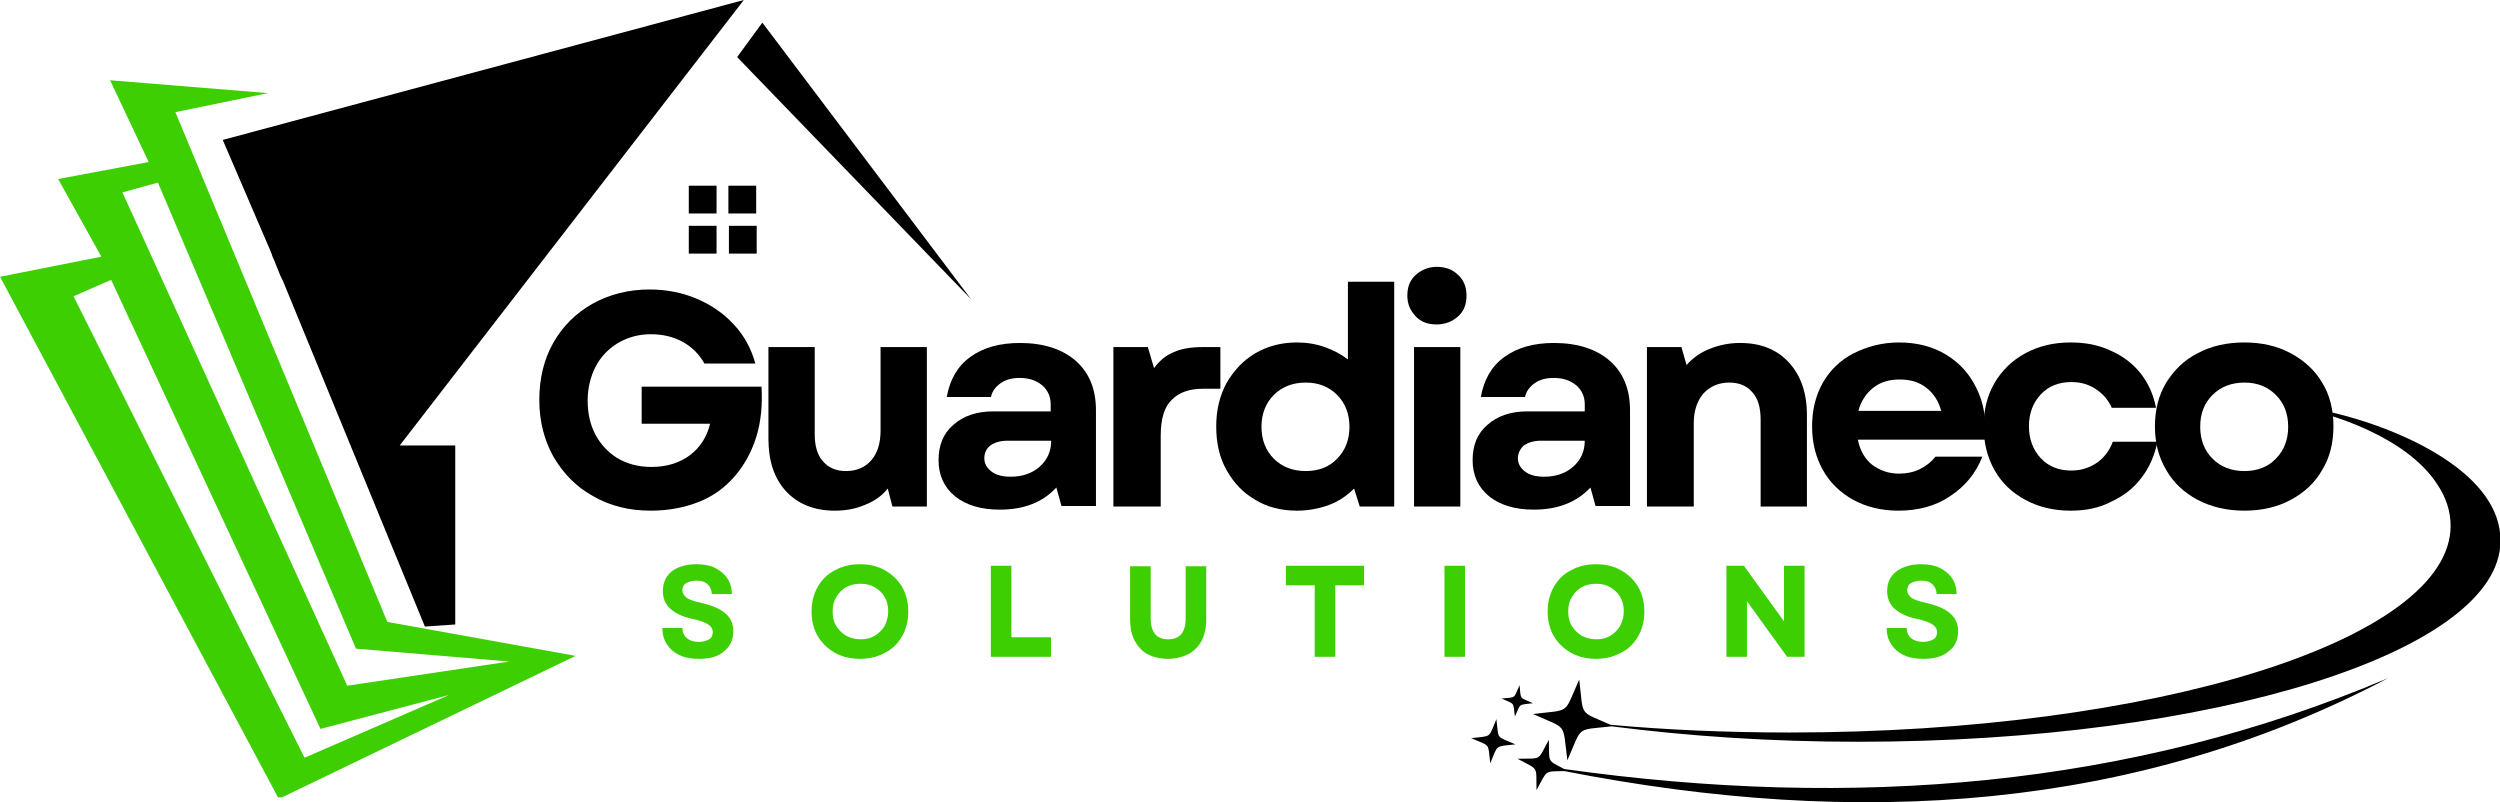
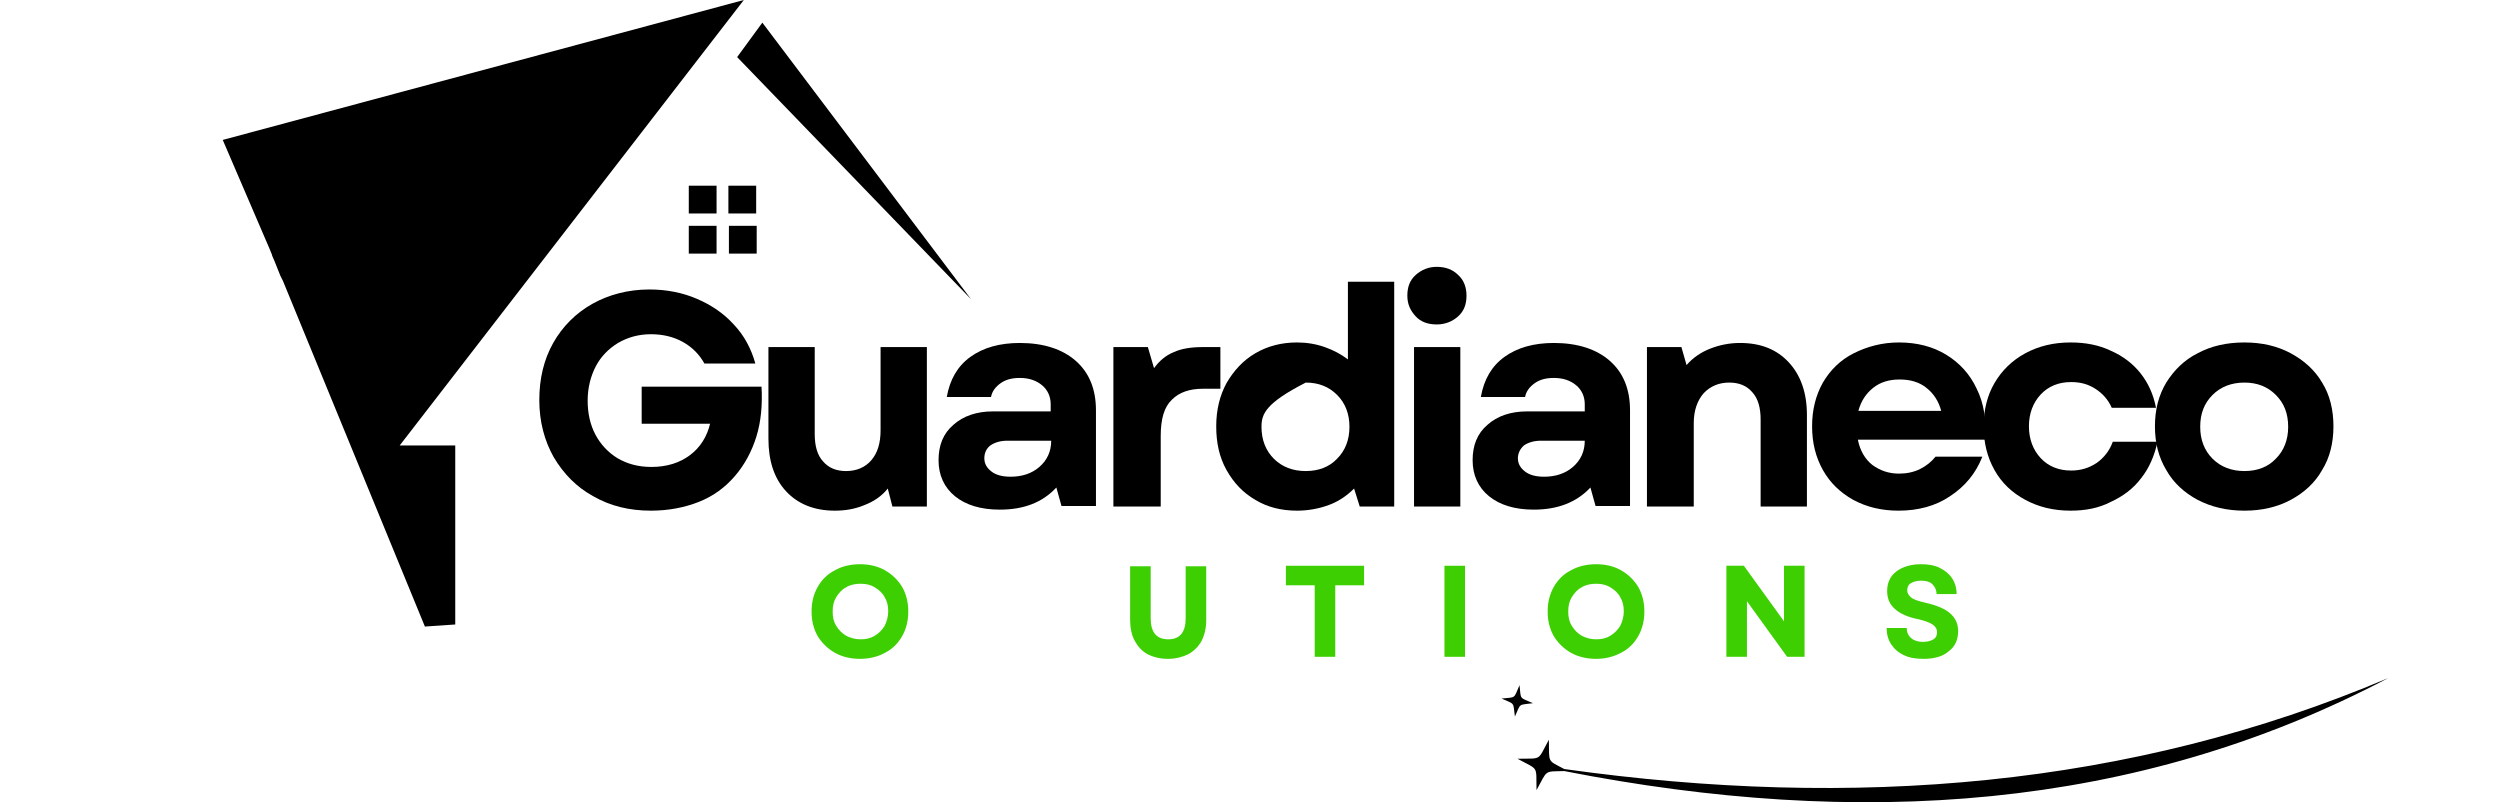
<svg xmlns="http://www.w3.org/2000/svg" xmlns:xlink="http://www.w3.org/1999/xlink" version="1.1" id="Layer_1" x="0px" y="0px" viewBox="0 0 486 156" style="enable-background:new 0 0 486 156;" xml:space="preserve">
  <style type="text/css">
	.st0{fill-rule:evenodd;clip-rule:evenodd;}
	.st1{clip-path:url(#SVGID_00000020390144934966381300000000172581264883185071_);}
	.st2{clip-path:url(#SVGID_00000091727911727001258540000011953137287569586050_);}
	.st3{clip-path:url(#SVGID_00000005946357912378497000000007240907618025361846_);}
	.st4{fill-rule:evenodd;clip-rule:evenodd;fill:#3ECF03;}
	.st5{fill:#3ECF03;}
	.st6{clip-path:url(#SVGID_00000038388182117923983850000017300842341968621976_);}
</style>
  <path class="st0" d="M141.6,36.1h5.4v5.4h-5.4V36.1z M147.1,43.9v5.4h-5.4v-5.4H147.1z M133.9,36.1h5.4v5.4h-5.4V36.1z M139.3,43.9  v5.4h-5.4v-5.4H139.3z" />
  <g>
    <defs>
      <rect id="SVGID_1_" x="143.2" y="3.6" width="45.8" height="54.7" />
    </defs>
    <clipPath id="SVGID_00000029752195734117465070000010949441767952105142_">
      <use xlink:href="#SVGID_1_" style="overflow:visible;" />
    </clipPath>
    <g style="clip-path:url(#SVGID_00000029752195734117465070000010949441767952105142_);">
      <path class="st0" d="M143.3,11.1l45.5,47.1L148.2,4.4L143.3,11.1z" />
    </g>
  </g>
  <g>
    <defs>
      <rect id="SVGID_00000153694851227427792850000001798635557649251748_" x="43.2" width="102.7" height="122.2" />
    </defs>
    <clipPath id="SVGID_00000119112622478340119570000002698584604872026547_">
      <use xlink:href="#SVGID_00000153694851227427792850000001798635557649251748_" style="overflow:visible;" />
    </clipPath>
    <g style="clip-path:url(#SVGID_00000119112622478340119570000002698584604872026547_);">
      <path class="st0" d="M88.5,121.4V86.6H77.7L144.6,0L43.3,27.2l9.2,21.4l0.4,1l0,0.1l0.4,0.9l0.2,0.5l0.2,0.5l0.4,1l0,0l0.4,1    l0.2,0.4l0.3,0.6l27.6,67.2L88.5,121.4z" />
    </g>
  </g>
  <g>
    <defs>
      <rect id="SVGID_00000172412109349799561220000006716314431551338665_" y="15.6" width="112.6" height="139.4" />
    </defs>
    <clipPath id="SVGID_00000131348432893876666190000014121868175147524277_">
      <use xlink:href="#SVGID_00000172412109349799561220000006716314431551338665_" style="overflow:visible;" />
    </clipPath>
    <g style="clip-path:url(#SVGID_00000131348432893876666190000014121868175147524277_);">
-       <path class="st4" d="M14.3,57.6l7.3-3.2l40.7,87.3l25-6.6l-28.1,12.2L14.3,57.6z M28.9,31.5l-17.6,3.3l8.4,15.1L0,53.8l54.2,101.5    l57.7-27.8l-36.6-6.6L34.1,21.8l18-3.7l-30.7-2.5L28.9,31.5z M67.5,133.3l31.5-4.7l-29.8-2.5L30.7,35.5l-6.9,1.9L67.5,133.3z" />
-     </g>
+       </g>
  </g>
  <g>
    <g transform="translate(78.341, 190.173)">
      <g>
        <path d="M48.2-90.9c-4.2,0-7.9-0.9-11.2-2.8c-3.3-1.8-5.8-4.4-7.7-7.6c-1.8-3.2-2.8-6.9-2.8-11.1c0-4.2,0.9-7.9,2.7-11.1     c1.8-3.2,4.4-5.8,7.6-7.6c3.2-1.8,7-2.8,11.1-2.8c3.3,0,6.4,0.6,9.2,1.8c2.8,1.2,5.2,2.8,7.2,5c2,2.1,3.4,4.7,4.2,7.6H58.6     c-1-1.8-2.4-3.2-4.2-4.2c-1.8-1-3.9-1.5-6.2-1.5c-2.4,0-4.5,0.6-6.4,1.7c-1.8,1.1-3.3,2.6-4.3,4.5c-1,1.9-1.6,4.2-1.6,6.7     c0,2.5,0.5,4.7,1.5,6.6c1,1.9,2.5,3.5,4.3,4.6c1.9,1.1,4,1.7,6.6,1.7c3,0,5.5-0.8,7.5-2.3c2-1.5,3.3-3.6,3.9-6.1H46.4v-7.2h23.3     c0.2,3.5-0.1,6.8-1,9.7c-0.9,2.9-2.3,5.5-4.2,7.7c-1.9,2.2-4.2,3.9-7,5C54.7-91.5,51.6-90.9,48.2-90.9z" />
      </g>
    </g>
  </g>
  <g>
    <g transform="translate(110.682, 190.173)">
      <g>
        <path d="M51.6-90.9c-4,0-7.2-1.3-9.5-3.8c-2.3-2.5-3.4-5.9-3.4-10.2v-17.8h9v16.9c0,2.3,0.5,4.1,1.6,5.3c1.1,1.3,2.6,1.9,4.5,1.9     c2,0,3.7-0.7,4.9-2.1c1.2-1.4,1.8-3.3,1.8-5.8v-16.2h9v31h-6.7l-0.9-3.5c-1.2,1.5-2.7,2.5-4.5,3.2C55.5-91.2,53.6-90.9,51.6-90.9     z" />
      </g>
    </g>
  </g>
  <g>
    <g transform="translate(136.254, 190.173)">
      <g>
        <path d="M58.1-91.1c-3.7,0-6.6-0.9-8.7-2.6c-2.1-1.7-3.2-4.1-3.2-7c0-2.9,0.9-5.2,2.9-6.9c1.9-1.7,4.5-2.6,7.7-2.6H68v-1.4     c0-1.5-0.6-2.8-1.7-3.7c-1.1-0.9-2.5-1.4-4.3-1.4c-1.5,0-2.7,0.3-3.7,1c-1,0.7-1.7,1.6-1.9,2.7h-8.6c0.6-3.4,2.1-6,4.6-7.8     c2.5-1.8,5.7-2.7,9.6-2.7c4.6,0,8.3,1.2,10.9,3.5c2.6,2.3,3.9,5.5,3.9,9.6v18.6h-6.7l-1-3.6C66.4-92.5,62.8-91.1,58.1-91.1z      M55.1-101.1c0,1.1,0.5,1.9,1.4,2.6c0.9,0.7,2.2,1,3.7,1c2.2,0,4.1-0.6,5.6-1.9c1.5-1.3,2.3-3,2.3-5.1h-8.5     c-1.3,0-2.4,0.3-3.3,0.9C55.5-103,55.1-102.1,55.1-101.1z" />
      </g>
    </g>
  </g>
  <g>
    <g transform="translate(160.544, 190.173)">
      <g>
        <path d="M55.9-91.7v-31h6.7l1.2,4.1c1-1.4,2.3-2.5,3.8-3.1c1.5-0.7,3.4-1,5.7-1h3.4v8.1h-3.4c-2.6,0-4.6,0.7-6,2.1     c-1.5,1.4-2.2,3.7-2.2,7.1v13.7H55.9z" />
      </g>
    </g>
  </g>
  <g>
    <g transform="translate(177.134, 190.173)">
      <g>
-         <path d="M75-90.9c-3.1,0-5.8-0.7-8.1-2.1c-2.4-1.4-4.2-3.3-5.6-5.8c-1.4-2.5-2-5.3-2-8.5c0-3.2,0.7-6,2-8.4     c1.4-2.4,3.2-4.4,5.6-5.8c2.4-1.4,5.1-2.1,8.1-2.1c1.9,0,3.7,0.3,5.4,0.9c1.7,0.6,3.2,1.4,4.5,2.4v-15.1h9v43.7h-6.7l-1.1-3.5     c-1.4,1.4-3,2.5-4.9,3.2C79.3-91.3,77.2-90.9,75-90.9z M68.1-107.2c0,2.5,0.8,4.6,2.4,6.2c1.6,1.6,3.7,2.4,6.2,2.4     c2.5,0,4.6-0.8,6.1-2.4c1.6-1.6,2.4-3.7,2.4-6.2c0-2.5-0.8-4.6-2.4-6.2c-1.6-1.6-3.6-2.4-6.1-2.4c-2.5,0-4.6,0.8-6.2,2.4     C68.9-111.8,68.1-109.7,68.1-107.2z" />
+         <path d="M75-90.9c-3.1,0-5.8-0.7-8.1-2.1c-2.4-1.4-4.2-3.3-5.6-5.8c-1.4-2.5-2-5.3-2-8.5c0-3.2,0.7-6,2-8.4     c1.4-2.4,3.2-4.4,5.6-5.8c2.4-1.4,5.1-2.1,8.1-2.1c1.9,0,3.7,0.3,5.4,0.9c1.7,0.6,3.2,1.4,4.5,2.4v-15.1h9v43.7h-6.7l-1.1-3.5     c-1.4,1.4-3,2.5-4.9,3.2C79.3-91.3,77.2-90.9,75-90.9z M68.1-107.2c0,2.5,0.8,4.6,2.4,6.2c1.6,1.6,3.7,2.4,6.2,2.4     c2.5,0,4.6-0.8,6.1-2.4c1.6-1.6,2.4-3.7,2.4-6.2c0-2.5-0.8-4.6-2.4-6.2c-1.6-1.6-3.6-2.4-6.1-2.4C68.9-111.8,68.1-109.7,68.1-107.2z" />
      </g>
    </g>
  </g>
  <g>
    <g transform="translate(204.388, 190.173)">
      <g>
        <path d="M70.5-91.7v-31h9v31H70.5z M69.2-132.7c0-1.7,0.5-3,1.6-4c1.1-1,2.5-1.6,4.1-1.6c1.7,0,3.1,0.5,4.2,1.6     c1.1,1,1.6,2.4,1.6,4c0,1.7-0.5,3-1.6,4c-1.1,1-2.5,1.6-4.2,1.6c-1.7,0-3.1-0.5-4.1-1.6S69.2-131,69.2-132.7z" />
      </g>
    </g>
  </g>
  <g>
    <g transform="translate(214.077, 190.173)">
      <g>
        <path d="M84.1-91.1c-3.7,0-6.6-0.9-8.7-2.6c-2.1-1.7-3.2-4.1-3.2-7c0-2.9,0.9-5.2,2.9-6.9c1.9-1.7,4.5-2.6,7.7-2.6H94v-1.4     c0-1.5-0.6-2.8-1.7-3.7c-1.1-0.9-2.5-1.4-4.3-1.4c-1.5,0-2.7,0.3-3.7,1c-1,0.7-1.7,1.6-1.9,2.7h-8.6c0.6-3.4,2.1-6,4.6-7.8     c2.5-1.8,5.7-2.7,9.6-2.7c4.6,0,8.3,1.2,10.9,3.5c2.6,2.3,3.9,5.5,3.9,9.6v18.6h-6.7l-1-3.6C92.4-92.5,88.7-91.1,84.1-91.1z      M81-101.1c0,1.1,0.5,1.9,1.4,2.6c0.9,0.7,2.2,1,3.7,1c2.2,0,4.1-0.6,5.6-1.9c1.5-1.3,2.3-3,2.3-5.1h-8.5c-1.3,0-2.4,0.3-3.3,0.9     C81.5-103,81-102.1,81-101.1z" />
      </g>
    </g>
  </g>
  <g>
    <g transform="translate(238.366, 190.173)">
      <g>
        <path d="M81.8-91.7v-31h6.7l1,3.5c1.2-1.4,2.8-2.5,4.6-3.2c1.8-0.7,3.7-1.1,5.8-1.1c4.1,0,7.2,1.3,9.5,3.8     c2.3,2.5,3.5,5.9,3.5,10.2v17.8h-9v-16.9c0-2.3-0.5-4.1-1.6-5.3c-1.1-1.3-2.6-1.9-4.5-1.9c-2,0-3.7,0.7-5,2.1     c-1.2,1.4-1.9,3.3-1.9,5.8v16.2H81.8z" />
      </g>
    </g>
  </g>
  <g>
    <g transform="translate(264.071, 190.173)">
      <g>
        <path d="M105-90.9c-3.3,0-6.2-0.7-8.8-2.1c-2.5-1.4-4.5-3.3-5.9-5.8s-2.1-5.3-2.1-8.5c0-3.2,0.7-6,2.1-8.5c1.4-2.4,3.4-4.4,6-5.7     s5.5-2.1,8.8-2.1c3.5,0,6.6,0.8,9.2,2.4c2.6,1.6,4.6,3.8,5.9,6.6c1.4,2.8,1.9,6.1,1.7,9.9H97.1c0.4,2.1,1.4,3.8,2.8,4.9     c1.5,1.1,3.2,1.7,5.2,1.7c1.5,0,2.9-0.3,4.1-0.9c1.2-0.6,2.2-1.4,3-2.4h9.1c-1.3,3.3-3.4,5.8-6.3,7.7     C112.2-91.8,108.8-90.9,105-90.9z M97.2-110.3h16.1c-0.5-1.9-1.5-3.4-2.9-4.5c-1.4-1.1-3.1-1.6-5.2-1.6c-2,0-3.7,0.5-5.1,1.6     C98.7-113.7,97.7-112.2,97.2-110.3z" />
      </g>
    </g>
  </g>
  <g>
    <g transform="translate(289.024, 190.173)">
      <g>
        <path d="M113.5-90.9c-3.3,0-6.2-0.7-8.8-2.1c-2.6-1.4-4.6-3.3-6-5.8c-1.4-2.5-2.1-5.3-2.1-8.5c0-3.2,0.7-6,2.1-8.4     c1.4-2.4,3.4-4.4,6-5.8c2.6-1.4,5.5-2.1,8.8-2.1c2.9,0,5.5,0.5,7.8,1.6c2.3,1,4.3,2.5,5.8,4.4c1.5,1.9,2.5,4.1,3,6.7h-8.6     c-0.7-1.6-1.8-2.8-3.2-3.7c-1.4-0.9-2.9-1.3-4.7-1.3c-2.4,0-4.4,0.8-5.9,2.4c-1.5,1.6-2.3,3.7-2.3,6.2c0,2.5,0.8,4.6,2.3,6.2     c1.5,1.6,3.5,2.4,5.9,2.4c1.9,0,3.5-0.5,5-1.5c1.4-1,2.5-2.4,3.1-4.1h8.7c-0.6,2.7-1.6,5.1-3.2,7.1c-1.5,2-3.5,3.5-5.9,4.6     C119-91.4,116.4-90.9,113.5-90.9z" />
      </g>
    </g>
  </g>
  <g>
    <g transform="translate(314.021, 190.173)">
      <g>
        <path d="M122.3-90.9c-3.4,0-6.4-0.7-9.1-2.1c-2.6-1.4-4.7-3.3-6.1-5.8c-1.5-2.5-2.2-5.3-2.2-8.5c0-3.2,0.7-6,2.2-8.5     c1.5-2.4,3.5-4.4,6.1-5.7c2.6-1.4,5.6-2.1,9.1-2.1c3.4,0,6.4,0.7,9,2.1c2.6,1.4,4.7,3.3,6.1,5.7c1.5,2.4,2.2,5.3,2.2,8.5     c0,3.2-0.7,6.1-2.2,8.5c-1.4,2.5-3.5,4.4-6.1,5.8C128.7-91.6,125.7-90.9,122.3-90.9z M113.7-107.2c0,2.5,0.8,4.6,2.4,6.2     c1.6,1.6,3.7,2.4,6.2,2.4c2.5,0,4.6-0.8,6.1-2.4c1.6-1.6,2.4-3.7,2.4-6.2c0-2.6-0.8-4.6-2.4-6.2c-1.6-1.6-3.6-2.4-6.1-2.4     c-2.5,0-4.6,0.8-6.2,2.4C114.5-111.8,113.7-109.8,113.7-107.2z" />
      </g>
    </g>
  </g>
  <g>
    <g transform="translate(97.36, 212.082)">
      <g>
-         <path class="st5" d="M38.6-84c-1.5,0-2.8-0.2-3.8-0.7c-1.1-0.5-1.9-1.2-2.5-2.1c-0.6-0.9-0.9-2-0.9-3.2h3.9c0,0.8,0.3,1.5,0.9,2     c0.6,0.5,1.4,0.7,2.3,0.7c0.8,0,1.5-0.2,2-0.5c0.5-0.3,0.7-0.8,0.7-1.4c0-0.6-0.3-1.1-0.9-1.5c-0.6-0.4-1.5-0.7-2.7-1     c-2.1-0.4-3.6-1.1-4.6-2c-1-0.9-1.5-2-1.5-3.5c0-1.6,0.6-2.9,1.7-3.8c1.2-0.9,2.8-1.4,4.8-1.4c1.4,0,2.6,0.2,3.6,0.7     c1,0.5,1.8,1.1,2.4,2c0.6,0.9,0.9,1.9,0.9,3.1h-3.9c0-0.8-0.3-1.4-0.8-1.9c-0.5-0.5-1.2-0.7-2.2-0.7c-0.8,0-1.5,0.2-2,0.5     c-0.5,0.3-0.7,0.8-0.7,1.4c0,0.5,0.3,1,0.8,1.4c0.5,0.4,1.5,0.7,2.8,1c2.2,0.5,3.8,1.2,4.8,2.1c1,0.9,1.5,2,1.5,3.4     c0,1.7-0.6,3-1.8,3.9C42.4-84.5,40.7-84,38.6-84z" />
-       </g>
+         </g>
    </g>
  </g>
  <g>
    <g transform="translate(119.069, 212.082)">
      <g>
        <path class="st5" d="M48.1-84c-1.8,0-3.5-0.4-4.9-1.2c-1.4-0.8-2.5-1.9-3.3-3.2c-0.8-1.4-1.2-3-1.2-4.8c0-1.8,0.4-3.4,1.2-4.8     c0.8-1.4,1.9-2.5,3.3-3.2c1.4-0.8,3.1-1.2,4.9-1.2c1.9,0,3.5,0.4,4.9,1.2c1.4,0.8,2.5,1.9,3.3,3.2c0.8,1.4,1.2,3,1.2,4.8     c0,1.8-0.4,3.4-1.2,4.8c-0.8,1.4-1.9,2.5-3.3,3.2C51.6-84.4,49.9-84,48.1-84z M42.8-93.2c0,1.1,0.2,2,0.7,2.8     c0.5,0.8,1.1,1.4,1.9,1.9c0.8,0.4,1.7,0.7,2.8,0.7c1.1,0,2-0.2,2.8-0.7c0.8-0.5,1.4-1.1,1.9-1.9c0.4-0.8,0.7-1.8,0.7-2.8     c0-1.1-0.2-2-0.7-2.8c-0.4-0.8-1.1-1.4-1.9-1.9c-0.8-0.5-1.7-0.7-2.8-0.7c-1,0-2,0.2-2.8,0.7c-0.8,0.4-1.4,1.1-1.9,1.9     C43-95.2,42.8-94.3,42.8-93.2z" />
      </g>
    </g>
  </g>
  <g>
    <g transform="translate(144.414, 212.082)">
      <g>
-         <path class="st5" d="M48.2-84.4v-17.7h4v13.9h7.7v3.8H48.2z" />
-       </g>
+         </g>
    </g>
  </g>
  <g>
    <g transform="translate(164.893, 212.082)">
      <g>
        <path class="st5" d="M62.2-84c-1.5,0-2.8-0.3-4-0.9c-1.1-0.6-1.9-1.5-2.5-2.6c-0.6-1.1-0.9-2.5-0.9-4.1v-10.4h4v10.1     c0,2.7,1.1,4.1,3.4,4.1c2.3,0,3.4-1.4,3.4-4.1v-10.1h4v10.4c0,1.6-0.3,2.9-0.9,4.1c-0.6,1.1-1.5,2-2.6,2.6     C65.1-84.4,63.7-84,62.2-84z" />
      </g>
    </g>
  </g>
  <g>
    <g transform="translate(188.477, 212.082)">
      <g>
        <path class="st5" d="M67.1-84.4v-13.9h-5.6v-3.8h15.2v3.8h-5.6v13.9H67.1z" />
      </g>
    </g>
  </g>
  <g>
    <g transform="translate(210.602, 212.082)">
      <g>
        <path class="st5" d="M70.2-84.4v-17.7h4v17.7H70.2z" />
      </g>
    </g>
  </g>
  <g>
    <g transform="translate(226.365, 212.082)">
      <g>
        <path class="st5" d="M83.9-84c-1.8,0-3.5-0.4-4.9-1.2c-1.4-0.8-2.5-1.9-3.3-3.2c-0.8-1.4-1.2-3-1.2-4.8c0-1.8,0.4-3.4,1.2-4.8     c0.8-1.4,1.9-2.5,3.3-3.2c1.4-0.8,3.1-1.2,4.9-1.2c1.9,0,3.5,0.4,4.9,1.2c1.4,0.8,2.5,1.9,3.3,3.2c0.8,1.4,1.2,3,1.2,4.8     c0,1.8-0.4,3.4-1.2,4.8c-0.8,1.4-1.9,2.5-3.3,3.2C87.3-84.4,85.7-84,83.9-84z M78.5-93.2c0,1.1,0.2,2,0.7,2.8     c0.5,0.8,1.1,1.4,1.9,1.9c0.8,0.4,1.7,0.7,2.8,0.7c1.1,0,2-0.2,2.8-0.7c0.8-0.5,1.4-1.1,1.9-1.9c0.4-0.8,0.7-1.8,0.7-2.8     c0-1.1-0.2-2-0.7-2.8c-0.4-0.8-1.1-1.4-1.9-1.9c-0.8-0.5-1.7-0.7-2.8-0.7c-1,0-2,0.2-2.8,0.7c-0.8,0.4-1.4,1.1-1.9,1.9     C78.7-95.2,78.5-94.3,78.5-93.2z" />
      </g>
    </g>
  </g>
  <g>
    <g transform="translate(251.71, 212.082)">
      <g>
        <path class="st5" d="M83.9-84.4v-17.7h3.4l7.8,10.8v-10.8h4v17.7h-3.4l-7.8-10.8v10.8H83.9z" />
      </g>
    </g>
  </g>
  <g>
    <g transform="translate(275.862, 212.082)">
      <g>
        <path class="st5" d="M98.1-84c-1.5,0-2.8-0.2-3.8-0.7c-1.1-0.5-1.9-1.2-2.5-2.1c-0.6-0.9-0.9-2-0.9-3.2h3.9c0,0.8,0.3,1.5,0.9,2     c0.6,0.5,1.4,0.7,2.3,0.7c0.8,0,1.5-0.2,2-0.5c0.5-0.3,0.7-0.8,0.7-1.4c0-0.6-0.3-1.1-0.9-1.5c-0.6-0.4-1.5-0.7-2.7-1     c-2.1-0.4-3.6-1.1-4.6-2c-1-0.9-1.5-2-1.5-3.5c0-1.6,0.6-2.9,1.8-3.8c1.2-0.9,2.8-1.4,4.8-1.4c1.4,0,2.6,0.2,3.6,0.7     c1,0.5,1.8,1.1,2.4,2c0.6,0.9,0.9,1.9,0.9,3.1h-3.9c0-0.8-0.3-1.4-0.8-1.9c-0.5-0.5-1.2-0.7-2.2-0.7c-0.8,0-1.5,0.2-2,0.5     c-0.5,0.3-0.7,0.8-0.7,1.4c0,0.5,0.3,1,0.8,1.4c0.5,0.4,1.5,0.7,2.8,1c2.2,0.5,3.8,1.2,4.8,2.1c1,0.9,1.5,2,1.5,3.4     c0,1.7-0.6,3-1.8,3.9C101.9-84.5,100.2-84,98.1-84z" />
      </g>
    </g>
  </g>
  <path class="st0" d="M298.7,153.6c-0.1-4.9,0.5-3.8-3.7-6.1c4.9-0.1,3.8,0.5,6.1-3.7c0.1,4.6-0.4,3.9,3,5.7  c56.2,7.9,110,3.6,160.2-17.7c-49.2,25.9-103.1,29.3-160.2,18.1C300.1,150,300.9,149.6,298.7,153.6z M294.5,139.3  c-0.4-2.9,0.1-2.3-2.6-3.5c2.9-0.3,2.3,0.1,3.5-2.6c0.3,2.9-0.1,2.3,2.6,3.5C295.1,137.1,295.7,136.6,294.5,139.3z" />
  <g>
    <defs>
      <rect id="SVGID_00000121239422301238527440000012320393426296693929_" x="286" y="78.7" width="200" height="70.2" />
    </defs>
    <clipPath id="SVGID_00000011751228699513481130000012983112745171454910_">
      <use xlink:href="#SVGID_00000121239422301238527440000012320393426296693929_" style="overflow:visible;" />
    </clipPath>
    <g style="clip-path:url(#SVGID_00000011751228699513481130000012983112745171454910_);">
-       <path class="st0" d="M473.7,94c1.8,2.6,2.7,5.4,2.7,8.2c0,22.2-57.5,40.2-128.5,40.2c-12.1,0-23.8-0.5-34.8-1.5    c-6.3-2.8-5.2-1.4-6.1-8.8c-3.1,6.9-1.5,5.8-9,6.7c6.9,3.1,5.7,1.5,6.7,9c3-6.8,1.5-5.8,8.6-6.6c14.8,1.9,30.9,3,47.9,3    c69,0,124.9-17.5,124.9-39.1c0-12.7-17.7-20.6-28.2-23.7c-4.3-1.3-8.7-2.2-13.3-2.6C453.8,80.2,468,85.3,473.7,94z M289.7,148.4    c-0.5-4.1,0.2-3.2-3.7-4.9c4.1-0.5,3.3,0.1,4.9-3.7c0.5,4.1-0.2,3.2,3.7,4.9C290.5,145.2,291.3,144.6,289.7,148.4z" />
-     </g>
+       </g>
  </g>
</svg>